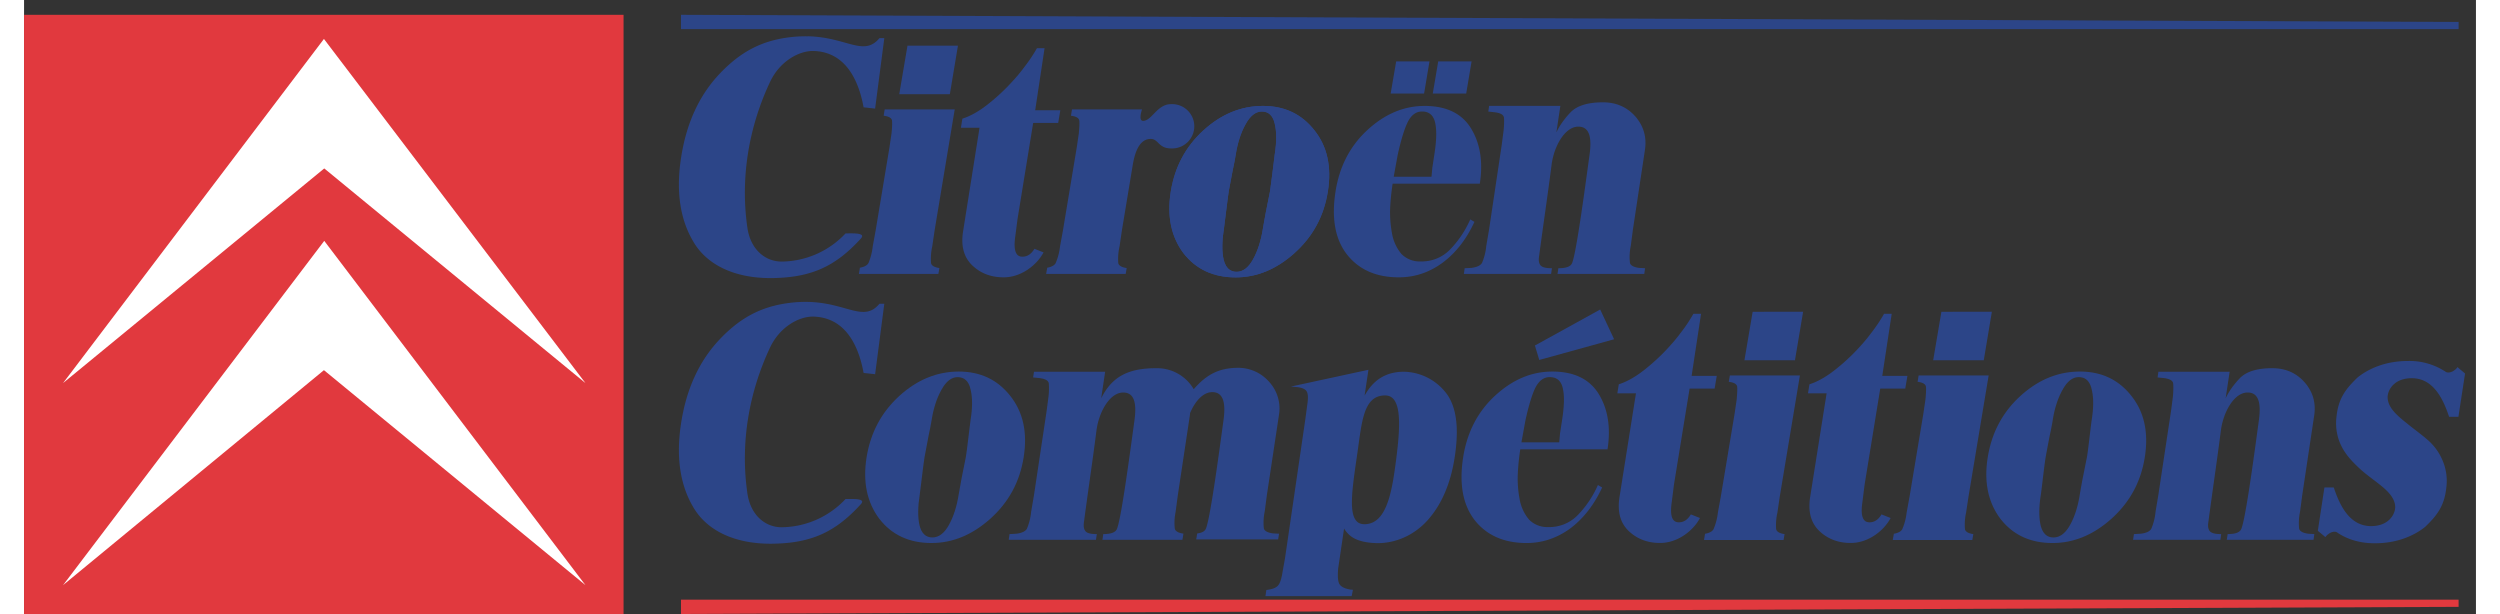
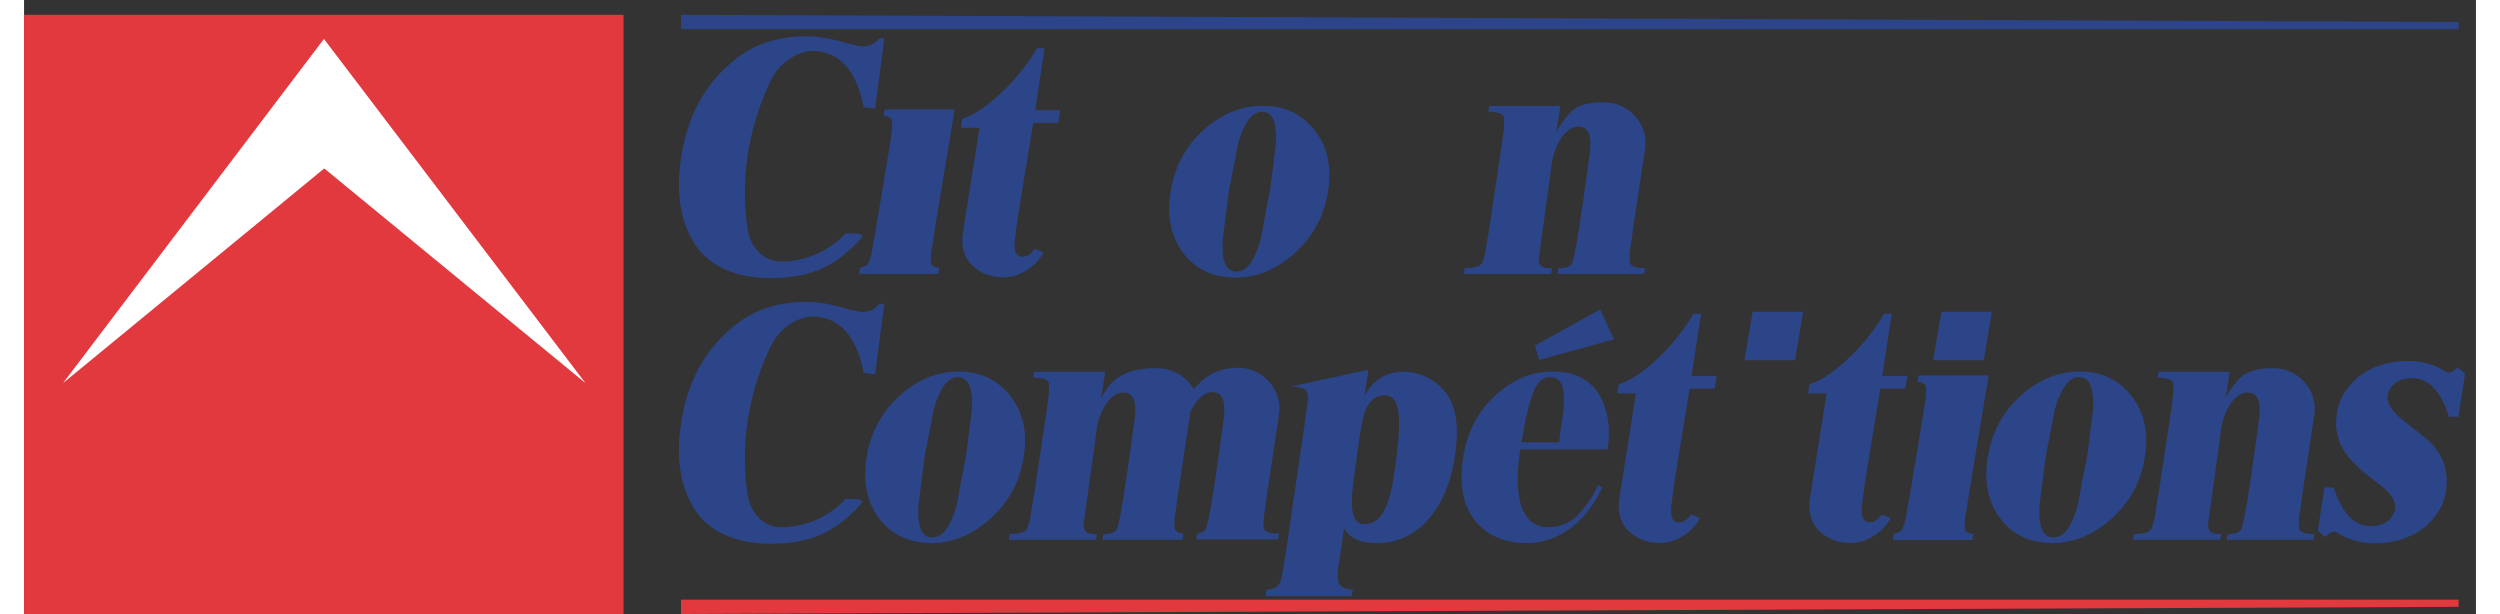
<svg xmlns="http://www.w3.org/2000/svg" height="614" viewBox="0 -.234 38.723 9.697" width="2500">
  <rect x="0" y="-.234" width="38.723" height="9.697" fill="#333333" stroke="none" />
  <path clip-rule="evenodd" d="m0 0v9.463h9.468v-9.463h-4.703z" fill="#e1393e" fill-rule="evenodd" stroke-width=".082" />
  <path d="m10.375 9.237h28.074v.113l-28.074.113z" fill="#e1393e" stroke-dashoffset="131.528" stroke-linecap="round" stroke-linejoin="round" stroke-width=".108" />
  <g fill="#2c4588">
    <path d="m12.383.34a1.962 1.962 0 0 0 -.287.014c-.44.053-.773.223-1.106.572-.33.346-.536.798-.617 1.354-.08.542-.004.992.225 1.348.233.353.666.53 1.19.53.627-.003 1.016-.174 1.42-.616.105-.103-.11-.09-.234-.09a1.4 1.4 0 0 1 -1.011.445c-.251 0-.488-.184-.539-.532-.116-.799.026-1.6.357-2.304.154-.327.453-.49.676-.49.481.007.713.404.802.89l.182.02.145-1.113h-.076c-.25.299-.512-.014-1.127-.029z" stroke-width=".11" />
    <path d="m13.592 1.494-.016.1c.084.01.129.038.132.08.004.045.001.11-.008.198l-.033.225-.218 1.31-.046.252a.936.936 0 0 1 -.068.263c-.021.036-.067.06-.134.072l-.016.098h1.255l.016-.093c-.078-.011-.122-.037-.132-.077a.878.878 0 0 1 .019-.263l.037-.252.318-1.913z" stroke-width=".119" />
    <path d="m15.997.527a2.434 2.434 0 0 1 -.199.297c-.08.11-.179.222-.295.339-.113.113-.23.214-.35.302-.12.085-.232.143-.334.175l-.023.143h.294l-.26 1.638c-.036.23.012.408.144.535s.298.19.497.19c.277 0 .524-.193.63-.394l-.144-.057c-.049.082-.111.126-.192.125-.128 0-.134-.159-.11-.325l.035-.27.247-1.517h.395l.034-.201h-.397l.148-.98z" stroke-width=".12" />
    <path d="m20.591 2.793q-.092.58-.527.97-.428.384-.929.384-.528 0-.825-.384-.292-.39-.2-.97.093-.581.513-.965.425-.389.944-.389.51 0 .811.384.307.383.213.97zm-.913-.006q.012-.076.04-.307.027-.23.034-.274.047-.296 0-.487-.043-.192-.204-.192-.147 0-.257.203-.11.197-.154.476-.017.105-.05.258-.03.148-.062.323-.012.077-.041.318-.028.236-.034.274-.048.296-.005.488.048.192.204.192.152 0 .261-.197.11-.198.155-.483.018-.11.046-.257z" stroke-width=".125" />
-     <path d="m22.906 3.27c-.126.274-.294.49-.504.646-.21.154-.44.23-.69.23-.353 0-.625-.118-.815-.356-.19-.24-.251-.573-.185-.997.061-.395.228-.718.5-.97.276-.256.578-.384.907-.384.344 0 .589.119.734.356.145.238.191.528.138.872h-1.377c-.02.131-.034.267-.04.405-.003.136.008.267.033.395a.68.68 0 0 0 .148.312.406.406 0 0 0 .305.116.623.623 0 0 0 .46-.187 1.61 1.61 0 0 0 .32-.477zm-.678-.713.013-.142.032-.209c.035-.222.039-.39.012-.504-.027-.117-.096-.175-.206-.175-.096 0-.172.056-.228.17-.053.11-.105.28-.156.51l-.064.35z" stroke-width=".124" />
    <path d="m24.725 2.203c.04-.292-.015-.437-.178-.437-.213 0-.386.31-.423.606-.058.458-.135.969-.195 1.427-.01.06-.01.103.01.142.024.044.082.061.191.061l-.013.09h-1.378l.013-.09.107-.005c.087-.012.143-.038.167-.079a.909.909 0 0 0 .067-.268l.044-.258.2-1.338.03-.23c.008-.09.01-.156.005-.201-.006-.045-.055-.073-.147-.084l-.1-.011.013-.09h1.125l-.063.42c.048-.105.122-.21.22-.314.102-.108.274-.162.516-.162.21 0 .38.075.512.224.13.15.181.325.151.526l-.19 1.26-.034.258a.854.854 0 0 0 -.013.268c.011.041.059.067.143.079l.096.005-.013.09h-1.37l.014-.09c.107 0 .175-.02.205-.061.063-.064.208-1.154.288-1.738z" stroke-width=".125" />
    <path d="m21.232 5.606-1.225.265.097.008c.085.01.136.035.154.071.021.037.024.106.008.208l-.03.225-.321 2.195-.04.225c-.017.106-.04.175-.069.208-.03.037-.088.06-.176.071l-.01.001-.015.098h1.362l.02-.101-.04-.003c-.09-.015-.148-.044-.174-.088-.023-.04-.03-.122-.019-.246l.093-.629c.067.103.17.223.53.23.285 0 .578-.123.795-.368.216-.245.356-.57.42-.975.066-.42.046-.763-.111-.997a.864.864 0 0 0 -.68-.367c-.302-.002-.497.137-.63.378zm.264.405c.268 0 .243.473.174 1.01-.066.512-.148 1.024-.503 1.024-.285 0-.2-.497-.111-1.114.073-.506.095-.92.44-.92z" stroke-width=".124" />
    <path d="m37.65 5.467c-.339 0-.606.11-.794.258-.187.18-.305.329-.335.62a.82.82 0 0 0 .055.418c.075.174.188.288.31.403.232.215.554.363.562.604 0 .126-.11.305-.38.305-.336 0-.493-.317-.59-.61h-.148l-.104.684.12.1c.038-.06.134-.109.186-.073.178.122.387.17.594.17.34 0 .607-.11.794-.258.187-.18.305-.329.335-.62a.82.82 0 0 0 -.054-.418.887.887 0 0 0 -.212-.311c-.09-.083-.197-.16-.309-.249-.178-.142-.347-.27-.352-.447 0-.126.11-.304.381-.304.336 0 .493.316.59.61h.147l.105-.684-.12-.101c-.038.06-.134.109-.187.073a1.038 1.038 0 0 0 -.593-.17z" stroke-width=".126" />
  </g>
  <path d="m.616 5.816 4.125-3.39 4.125 3.39-4.13-5.435z" fill="#fff" />
-   <path d="m4.741 3.57-4.125 5.437 4.12-3.395 4.13 3.395z" fill="#fff" />
  <g fill="#2c4588">
-     <path d="m13.952.487-.13.767h.799l.128-.767zm7.718.249-.087.507h.528l.085-.507zm.664 0-.086.507h.528l.085-.507z" />
-     <path d="m17.656 1.494h-1.106l-.016.1c.084.01.128.038.132.08.004.045 0 .11-.008.198l-.033.225-.218 1.31-.046.252a.936.936 0 0 1 -.069.263c-.02.036-.066.06-.133.072l-.017.098h1.256l.016-.093c-.078-.011-.123-.037-.133-.077a.878.878 0 0 1 .02-.263l.037-.252.173-1.043c.056-.332.177-.404.283-.404.122 0 .121.15.319.15a.35.35 0 1 0 0-.699c-.22 0-.301.264-.441.264-.051 0-.049-.081-.016-.181z" stroke-width=".119" />
    <path d="m12.383 4.534a1.948 1.948 0 0 0 -.287.015c-.44.054-.773.223-1.106.572-.33.347-.536.798-.617 1.354-.08.543-.004.992.225 1.348.233.353.666.53 1.19.53.627-.002 1.016-.174 1.42-.616.105-.103-.11-.09-.234-.09a1.4 1.4 0 0 1 -1.011.446c-.251 0-.488-.184-.539-.533-.116-.799.026-1.6.357-2.304.154-.327.453-.49.676-.49.481.008.713.404.802.89l.182.02.145-1.113h-.076c-.25.3-.512-.014-1.127-.029z" stroke-width=".11" />
    <path d="m20.59 2.793q-.092.58-.526.97-.428.384-.93.384-.527 0-.825-.384-.291-.39-.199-.97.093-.581.512-.965.425-.389.944-.389.51 0 .812.384.306.383.213.97zm-.912-.006q.012-.076.04-.307.027-.23.034-.274.047-.296 0-.487-.044-.192-.204-.192-.147 0-.258.203-.11.197-.154.476-.016.105-.05.258-.029.148-.06.323-.013.077-.042.318-.029.236-.035.274-.047.296-.004.488.048.192.204.192.151 0 .26-.197.11-.198.156-.483.017-.11.046-.257zm-3.891 4.201q-.092.581-.526.97-.429.384-.93.384-.528 0-.825-.384-.292-.389-.2-.97.094-.581.513-.965.425-.389.944-.389.51 0 .812.384.306.384.212.97zm-.913-.005q.013-.077.04-.307.027-.23.034-.274.048-.296 0-.488-.043-.192-.204-.192-.147 0-.257.203-.11.197-.154.477-.017.104-.05.257-.029.148-.061.324-.013.076-.042.317-.028.236-.034.274-.047.296-.004.488.047.192.203.192.152 0 .261-.197.11-.198.155-.483.018-.11.046-.257z" stroke-width=".125" />
    <path d="m24.923 7.465c-.127.274-.295.49-.504.647-.21.153-.44.23-.69.23-.353 0-.625-.119-.815-.356-.19-.242-.252-.574-.186-.998.062-.395.229-.718.501-.97.276-.256.578-.384.907-.384.344 0 .588.119.734.356.145.238.191.528.138.872h-1.378c-.02.131-.034.267-.04.406-.004.135.007.266.032.394a.68.68 0 0 0 .149.313.406.406 0 0 0 .305.115.623.623 0 0 0 .46-.187 1.61 1.61 0 0 0 .32-.477zm-.678-.713.013-.142.032-.208c.035-.223.039-.391.011-.505-.026-.117-.095-.175-.206-.175-.095 0-.171.057-.228.17-.053.11-.104.28-.155.51l-.064.35z" stroke-width=".124" />
    <path d="m26.364 4.722a2.434 2.434 0 0 1 -.198.297c-.081.11-.18.223-.296.34-.113.112-.23.213-.35.301-.12.085-.231.143-.334.175l-.023.143h.294l-.26 1.638c-.036.23.012.408.144.535.133.127.298.19.497.19.278 0 .524-.193.63-.394l-.144-.057c-.049.082-.111.126-.191.125-.129 0-.135-.158-.11-.325l.034-.27.247-1.517h.395l.034-.201h-.397l.149-.98z" stroke-width=".12" />
    <path d="m24.892 4.654.22.47-1.182.327-.069-.228z" />
    <path d="m29.375 4.722a2.434 2.434 0 0 1 -.198.297c-.081.11-.18.223-.296.34-.113.112-.23.213-.35.301-.12.085-.231.143-.334.175l-.023.143h.294l-.26 1.638c-.036.23.012.408.144.535.133.127.298.19.497.19.278 0 .524-.193.63-.394l-.144-.057c-.049.082-.111.126-.191.125-.129 0-.135-.158-.11-.325l.034-.27.247-1.517h.395l.034-.201h-.397l.149-.98z" stroke-width=".12" />
    <path d="m33.493 6.988q-.092.581-.526.97-.429.384-.93.384-.528 0-.825-.384-.292-.389-.199-.97.093-.581.512-.965.425-.389.944-.389.51 0 .812.384.306.384.212.97zm-.913-.005q.013-.077.04-.307.027-.23.034-.274.048-.296 0-.488-.043-.192-.204-.192-.147 0-.257.203-.11.197-.154.477-.017.104-.05.257-.029.148-.061.324-.013.076-.042.317-.028.236-.034.274-.047.296-.004.488.047.192.203.192.152 0 .262-.197.11-.198.154-.483.018-.11.046-.257zm-13.426-1.408c-.281.006-.479.103-.681.338a.67.67 0 0 0 -.59-.332c-.42 0-.693.114-.872.476l.063-.42h-1.124l-.014.09.1.01c.094.012.142.04.148.084a1.13 1.13 0 0 1 -.004.202l-.03.23-.201 1.338-.044.257a.909.909 0 0 1 -.067.269c-.024.041-.08.067-.167.078l-.107.006-.013.09h1.378l.013-.09c-.11 0-.167-.018-.19-.062-.02-.038-.02-.082-.011-.142.06-.457.137-.969.195-1.427.037-.296.21-.605.423-.605.163 0 .218.145.178.437-.08.584-.225 1.674-.288 1.737-.03.041-.098.062-.205.062l-.013.09h1.263l.016-.097c-.08-.012-.125-.037-.136-.077a.855.855 0 0 1 .013-.269l.034-.257.19-1.26.005-.046.001.001c.078-.184.204-.327.349-.327.162 0 .217.146.178.437-.08.585-.226 1.674-.29 1.738-.02.03-.064.049-.126.057l-.016.094h1.294l.014-.09-.097-.005c-.084-.012-.132-.038-.143-.079a.856.856 0 0 1 .014-.268l.034-.258.19-1.26a.621.621 0 0 0 -.152-.526.649.649 0 0 0 -.511-.224zm16.141.827c.04-.292-.015-.437-.178-.437-.214 0-.386.31-.423.605-.058.458-.135.97-.195 1.427-.01.06-.01.104.01.142.024.044.082.062.19.062l-.012.09h-1.379l.014-.09.107-.006c.087-.01.143-.037.167-.078a.909.909 0 0 0 .067-.269l.043-.257.202-1.338.03-.23c.007-.09.008-.157.003-.202-.005-.044-.054-.072-.146-.084l-.1-.01.013-.09h1.125l-.063.42c.048-.105.122-.21.22-.314.102-.108.274-.162.516-.162.21 0 .38.074.512.224.13.149.181.324.15.526l-.189 1.26-.034.257a.854.854 0 0 0 -.014.269c.012.041.06.067.144.078l.096.006-.013.09h-1.37l.014-.09c.107 0 .175-.02.204-.062.064-.063.21-1.153.289-1.737z" stroke-width=".125" />
    <path d="m29.921 5.696-.016.1c.084.01.128.038.132.08.004.045.001.11-.008.198l-.033.225-.218 1.31-.046.252a.936.936 0 0 1 -.069.263c-.02.036-.066.06-.133.072l-.017.098h1.256l.016-.093c-.078-.011-.123-.037-.132-.077a.878.878 0 0 1 .018-.263l.038-.252.318-1.913z" stroke-width=".119" />
    <path d="m30.281 4.69-.13.766h.799l.128-.767z" />
-     <path d="m26.94 5.696-.017.1c.085.01.13.038.133.08.003.045 0 .11-.008.198l-.033.225-.218 1.31-.046.252a.936.936 0 0 1 -.069.263c-.02.036-.066.06-.134.072l-.016.098h1.256l.016-.093c-.079-.011-.123-.037-.133-.077a.878.878 0 0 1 .02-.263l.037-.252.318-1.913z" stroke-width=".119" />
    <path d="m27.3 4.69-.13.766h.798l.129-.767z" />
    <path d="m10.375.226h28.074v-.113l-28.074-.113z" stroke-dashoffset="131.528" stroke-linecap="round" stroke-linejoin="round" stroke-width=".108" />
  </g>
</svg>